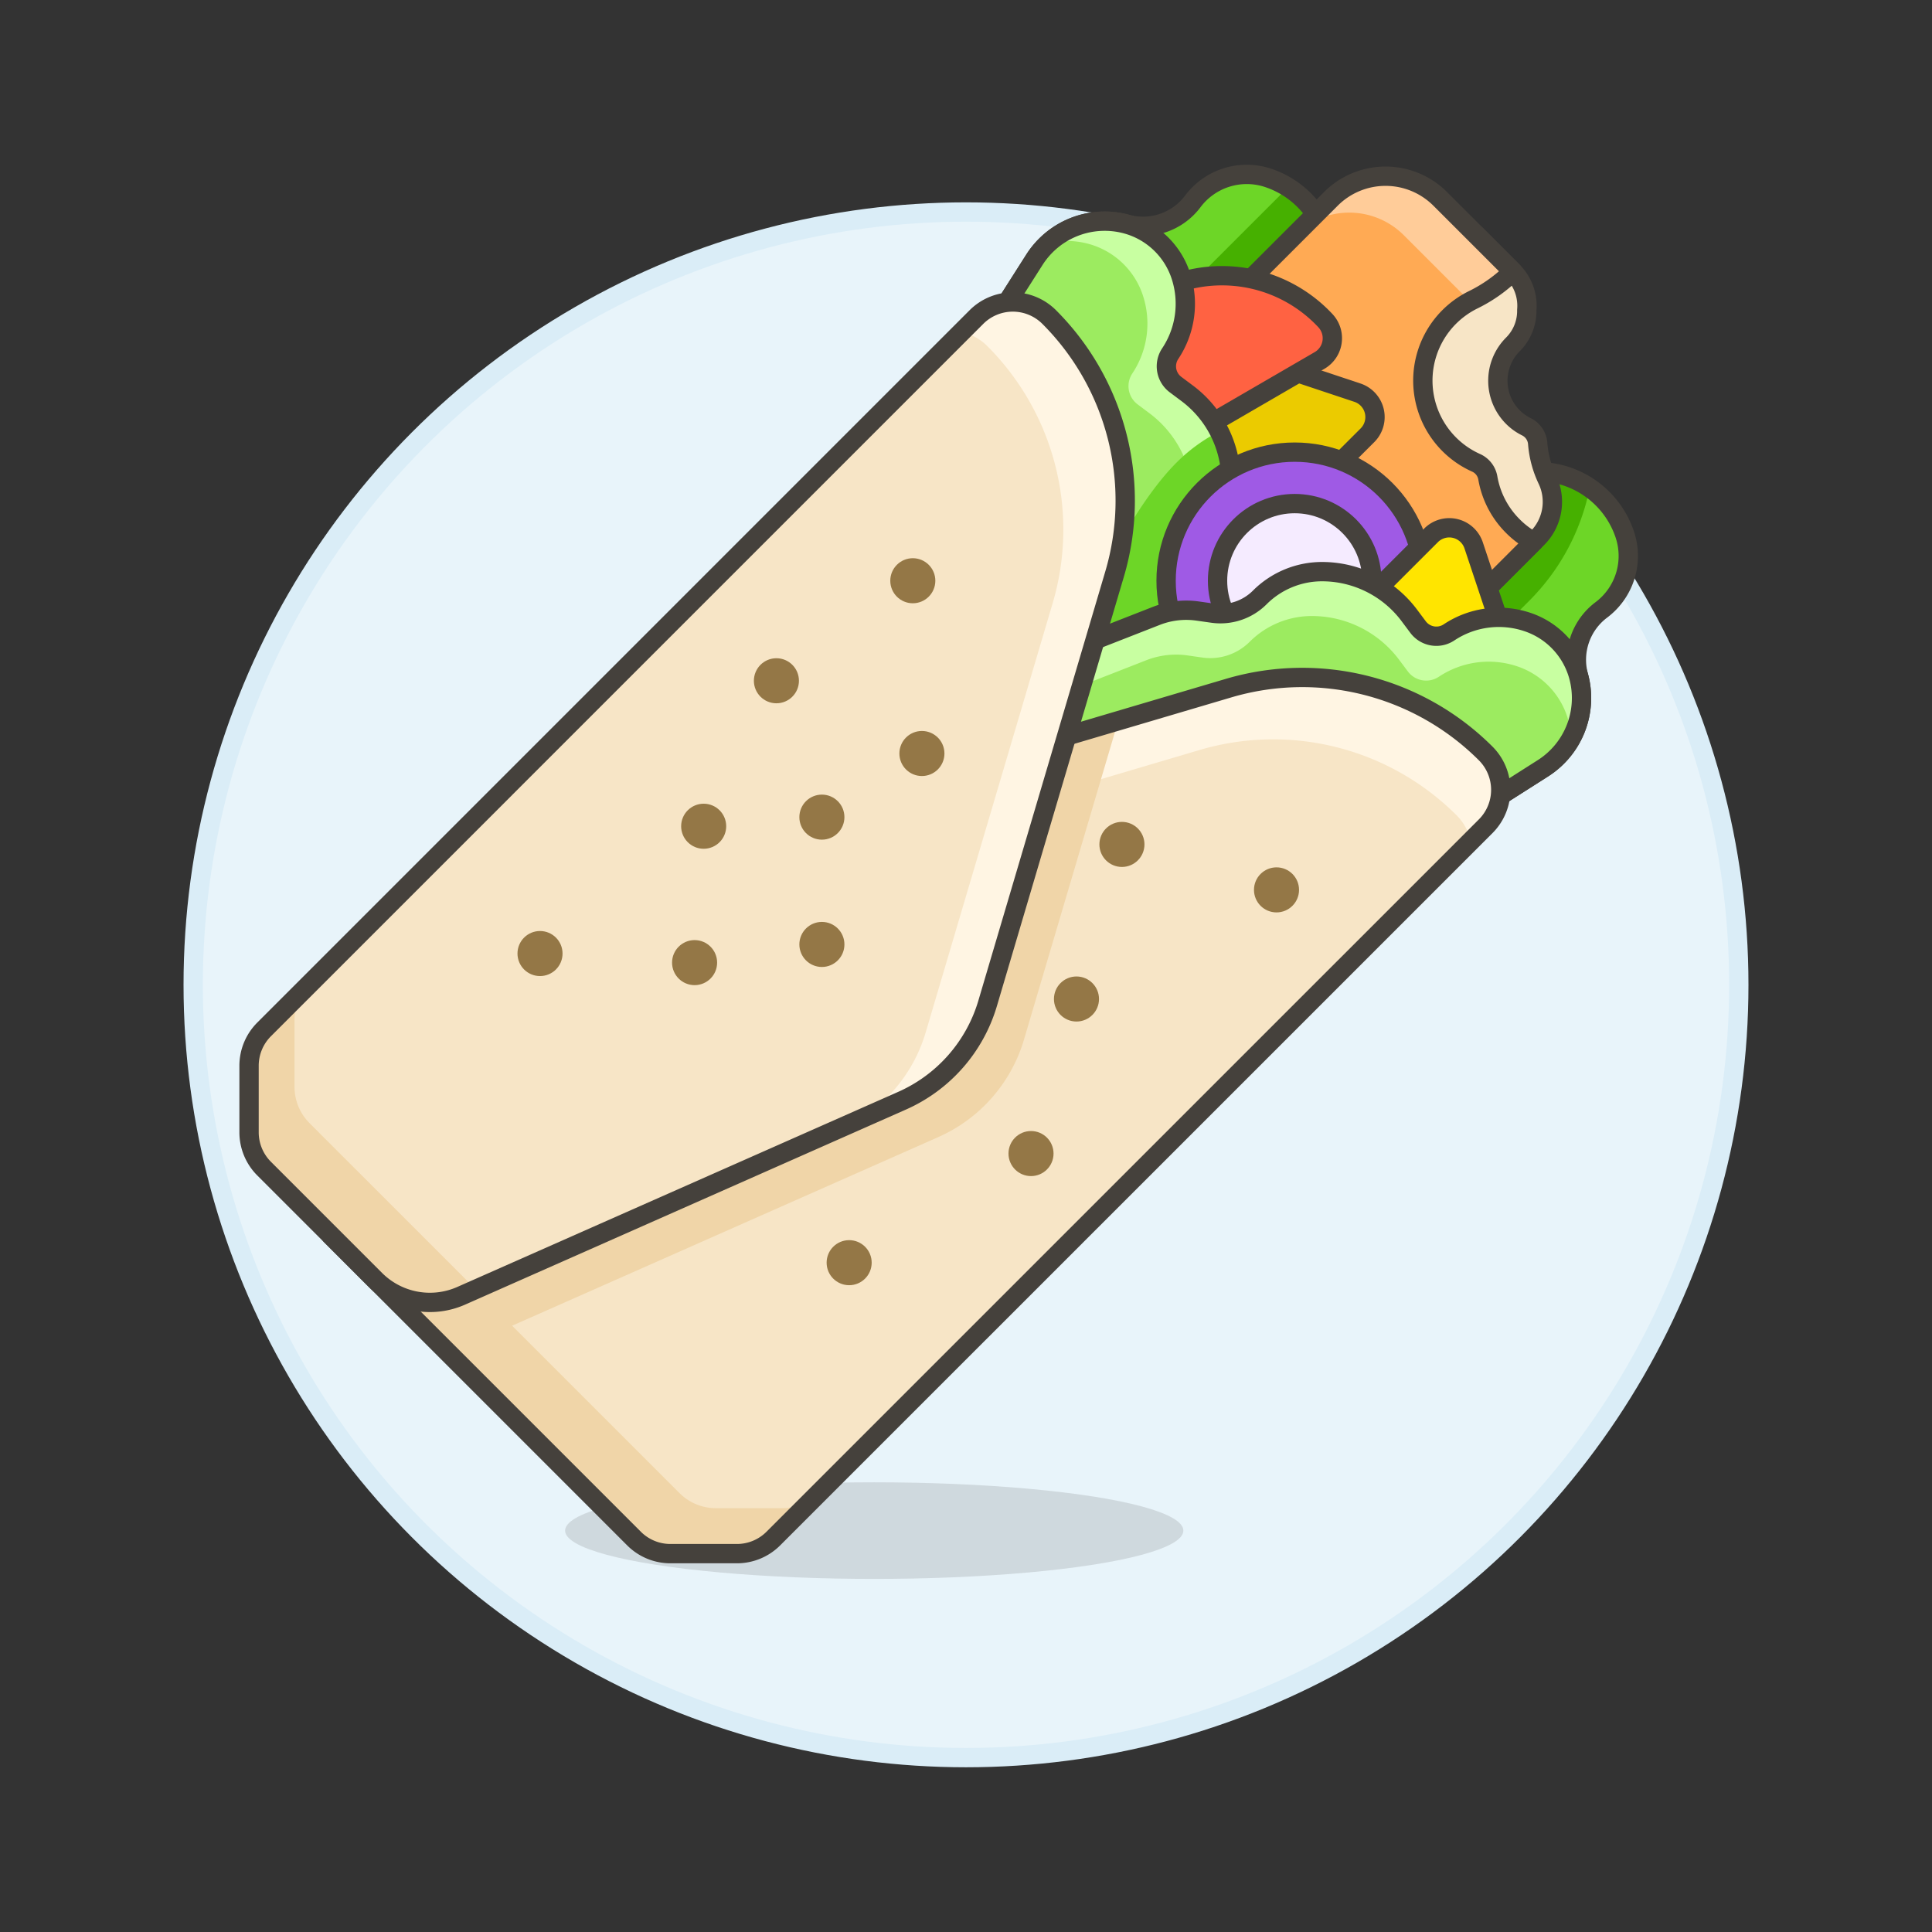
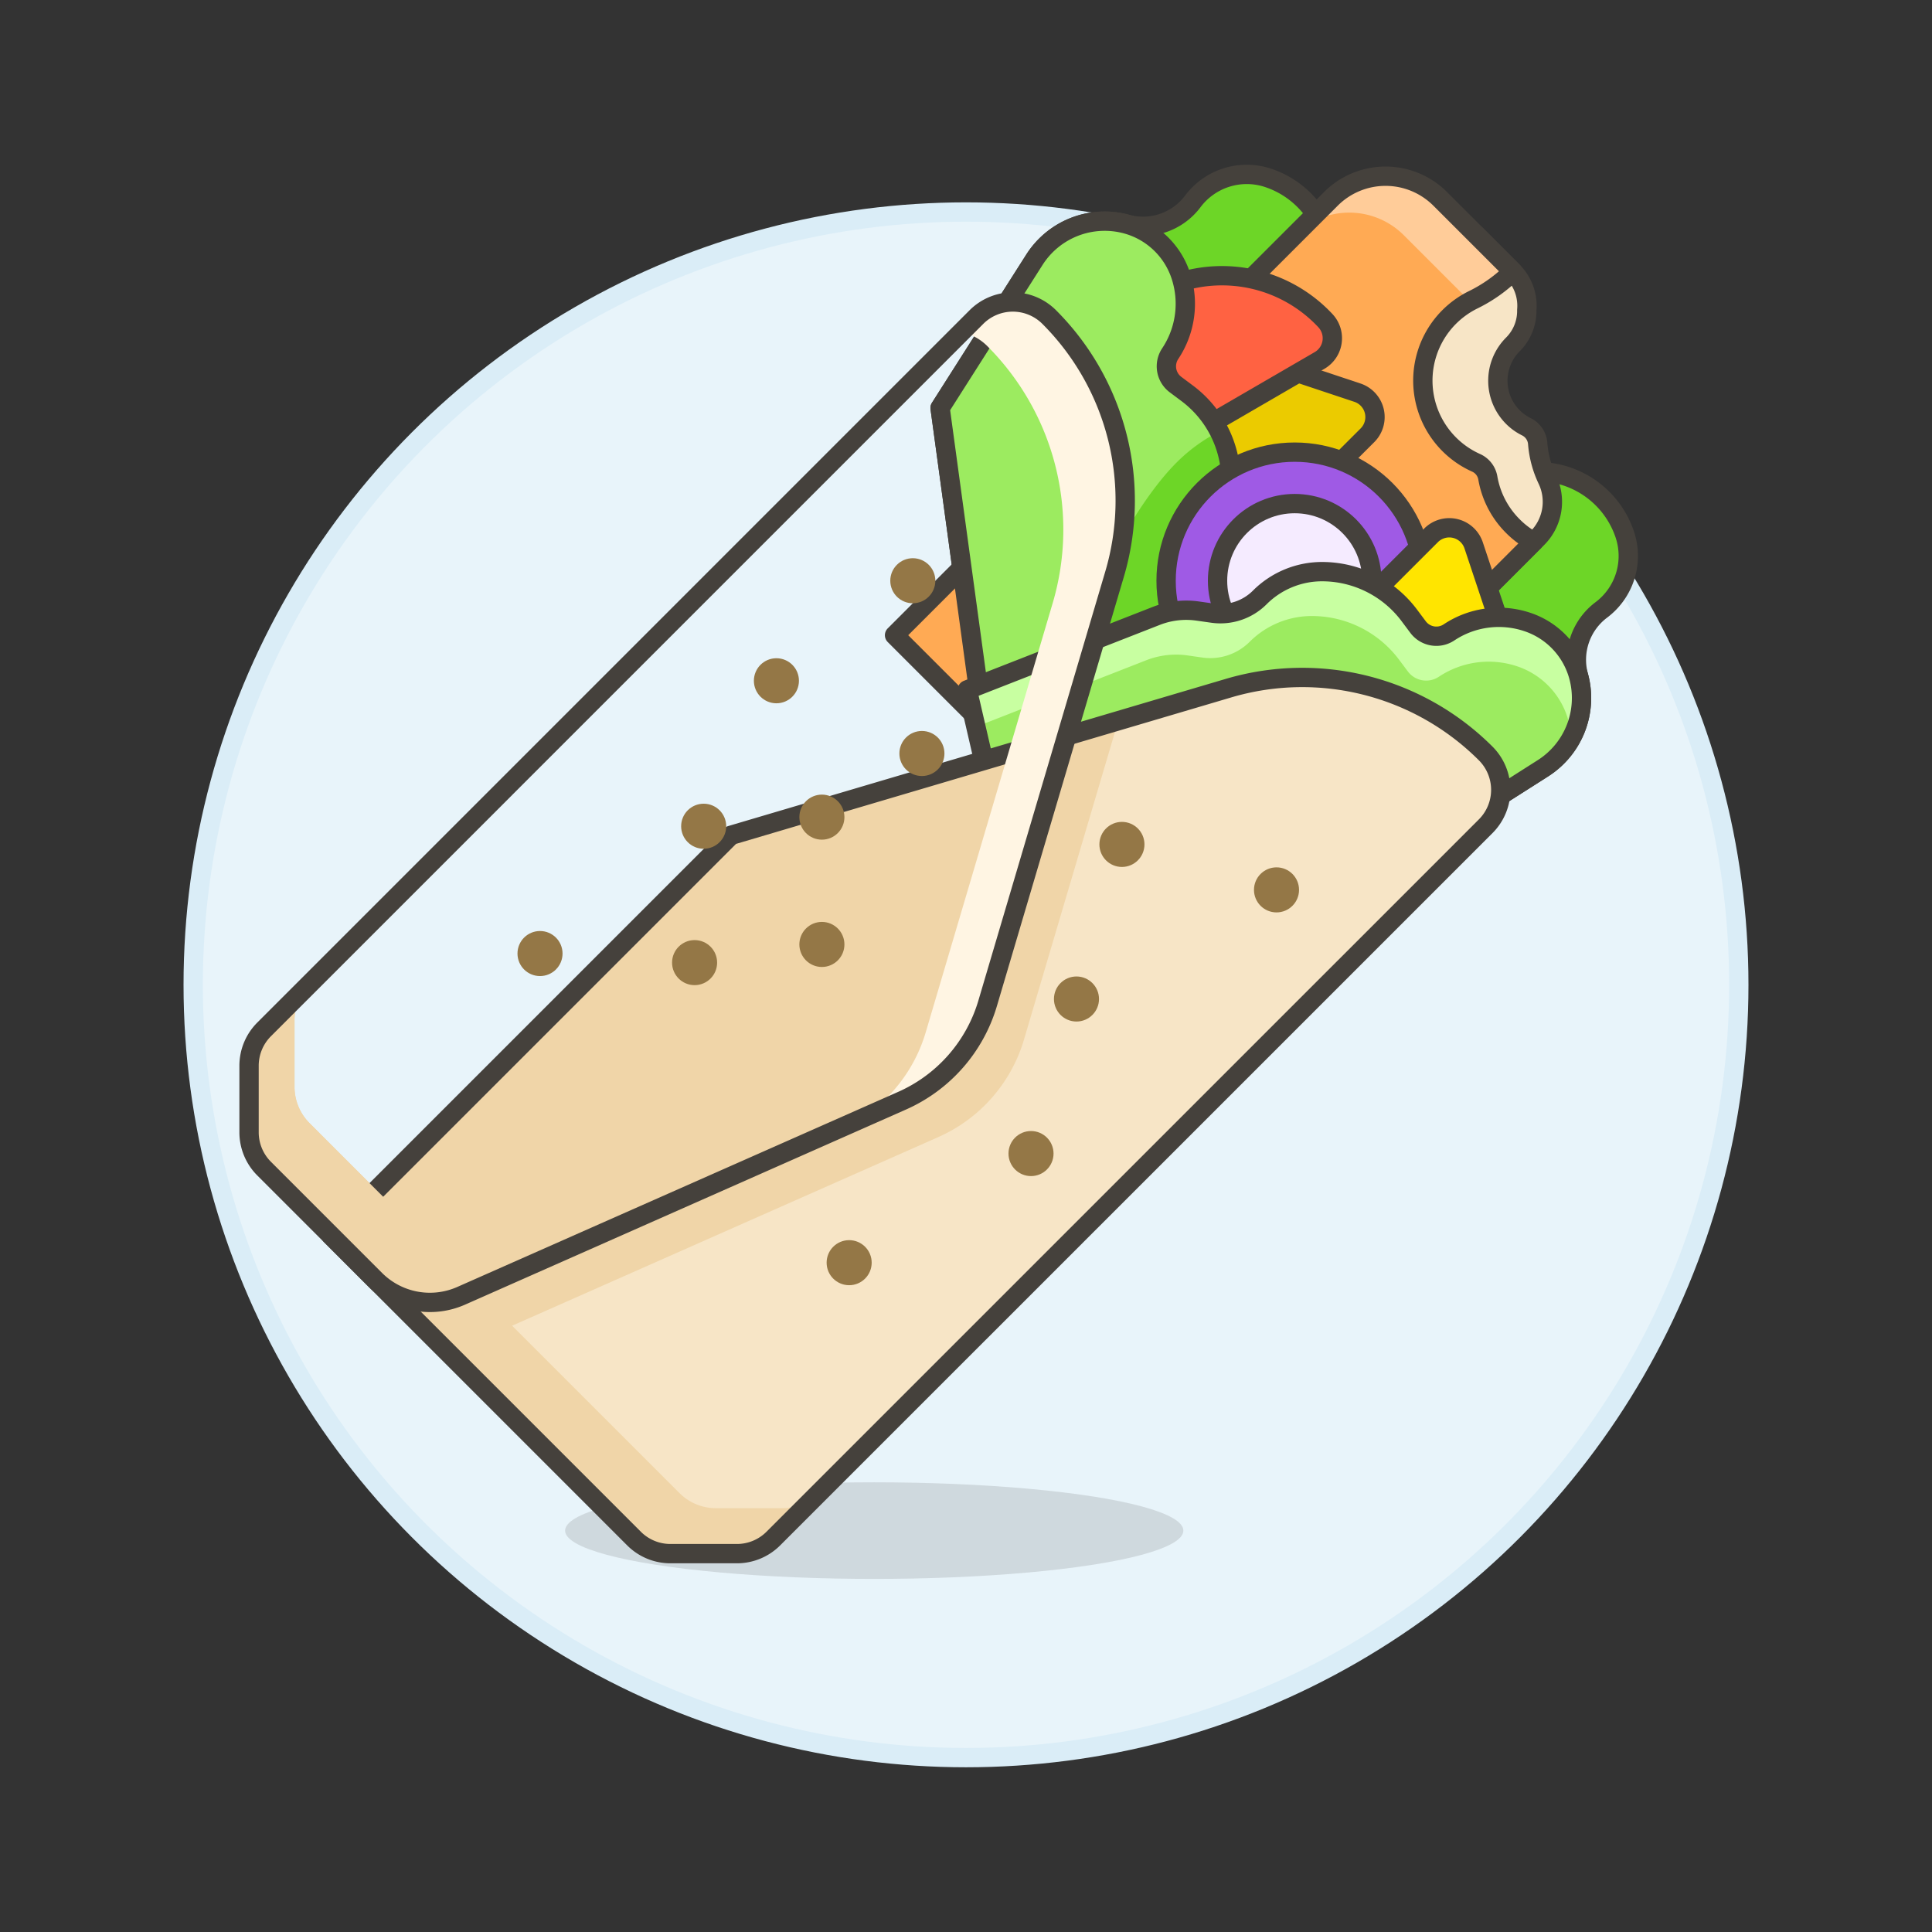
<svg xmlns="http://www.w3.org/2000/svg" viewBox="0 0 100 100">
  <rect x="0" y="0" width="100" height="100" fill="#333333" stroke="none" />
  <g class="nc-icon-wrapper">
    <defs />
    <circle class="a" cx="50" cy="50.974" r="40" fill="#e8f4fa" stroke="#daedf7" stroke-linecap="round" stroke-linejoin="round" />
    <ellipse class="b" cx="45.25" cy="79.224" rx="16" ry="2.5" fill="#45413c" opacity="0.15" />
    <path class="c" d="M73.691 16.557a2.771 2.771 0 0 1 3.059 3.059l-.17 1.529a2.9 2.9 0 0 0 .83 2.368 3.069 3.069 0 0 0 2.169.9A4.766 4.766 0 0 1 84.1 27.67a3.493 3.493 0 0 1-1.217 3.9 3.224 3.224 0 0 0-1.176 3.425 4.31 4.31 0 0 1-1.844 4.771l-7.673 4.882-20.707-2.824-2.824-20.707 4.883-7.674a4.31 4.31 0 0 1 4.771-1.843 3.222 3.222 0 0 0 3.425-1.175 3.492 3.492 0 0 1 3.9-1.218 4.767 4.767 0 0 1 3.262 4.521 3.069 3.069 0 0 0 .9 2.169 2.9 2.9 0 0 0 2.368.83z" style="" fill="#6dd627" />
-     <path class="d" d="M66.67 9.694L49.45 26.915l1.884 13.82 1.239 1.238 13.819 1.885 12.763-12.764a11.434 11.434 0 0 0 3.127-5.841 4.753 4.753 0 0 0-2.7-.842 3.069 3.069 0 0 1-2.169-.9 2.894 2.894 0 0 1-.835-1.788c-.051-.044-.1-.09-.149-.138a2.665 2.665 0 0 1-.057-3.7 2.735 2.735 0 0 0-.414-.53 2.768 2.768 0 0 0-2.264-.8l-1.529.17A2.893 2.893 0 0 1 69.8 15.9a3.064 3.064 0 0 1-.9-2.169 4.77 4.77 0 0 0-2.23-4.037z" style="" fill="#46b000" />
    <path class="e" d="M73.691 16.557a2.771 2.771 0 0 1 3.059 3.059l-.17 1.529a2.9 2.9 0 0 0 .83 2.368 3.069 3.069 0 0 0 2.169.9A4.766 4.766 0 0 1 84.1 27.67a3.493 3.493 0 0 1-1.217 3.9 3.224 3.224 0 0 0-1.176 3.425 4.31 4.31 0 0 1-1.844 4.771l-7.673 4.882-20.707-2.824-2.824-20.707 4.883-7.674a4.31 4.31 0 0 1 4.771-1.843 3.222 3.222 0 0 0 3.425-1.175 3.492 3.492 0 0 1 3.9-1.218 4.767 4.767 0 0 1 3.262 4.521 3.069 3.069 0 0 0 .9 2.169 2.9 2.9 0 0 0 2.368.83z" stroke-linecap="round" stroke-linejoin="round" fill="none" stroke="#45413c" />
    <path class="f" d="M79.59 22.95a1.054 1.054 0 0 0-.581-.86 2.626 2.626 0 0 1-.7-.5 2.662 2.662 0 0 1 0-3.765 2.445 2.445 0 0 0 .717-1.777 2.51 2.51 0 0 0-.717-1.988l-1.883-1.882-9.883 9.883 9.412 9.413 3.616-3.616a2.664 2.664 0 0 0 .521-3.031 5.316 5.316 0 0 1-.502-1.877z" stroke-linecap="round" stroke-linejoin="round" stroke="#45413c" fill="#f7e5c6" />
    <path class="g" d="M78.309 27.235a4.636 4.636 0 0 1-1.3-2.5 1.053 1.053 0 0 0-.607-.78 4.662 4.662 0 0 1-1.392-7.549 4.7 4.7 0 0 1 1.245-.891 7.684 7.684 0 0 0 2.05-1.462l-3.765-3.765a4 4 0 0 0-5.648 0l-22.59 22.59L60.425 47l18.962-18.961a4.624 4.624 0 0 1-1.078-.804z" style="" fill="#ffaa54" />
    <path class="h" d="M72.661 12.175l3.431 3.431c.055-.03.111-.059.167-.087a7.684 7.684 0 0 0 2.05-1.462l-3.765-3.765a4 4 0 0 0-5.648 0l-1.883 1.883a3.993 3.993 0 0 1 5.648 0z" style="" fill="#fc9" />
    <path class="e" d="M78.309 27.235a4.636 4.636 0 0 1-1.3-2.5 1.053 1.053 0 0 0-.607-.78 4.662 4.662 0 0 1-1.392-7.549 4.7 4.7 0 0 1 1.245-.891 7.684 7.684 0 0 0 2.05-1.462l-3.765-3.765a4 4 0 0 0-5.648 0l-22.59 22.59L60.425 47l18.962-18.961a4.624 4.624 0 0 1-1.078-.804z" stroke-linecap="round" stroke-linejoin="round" fill="none" stroke="#45413c" />
    <path class="i" d="M60.9 23l3.765-3.765a1.332 1.332 0 0 1 1.363-.321l4.235 1.411a1.332 1.332 0 0 1 .521 2.2l-3.3 3.294-4.236.471z" stroke-linecap="round" stroke-linejoin="round" stroke="#45413c" fill="#ebcb00" />
    <path class="j" d="M56.917 25.267A7.322 7.322 0 0 1 68.606 16.6a1.331 1.331 0 0 1-.307 2.058z" stroke-linecap="round" stroke-linejoin="round" stroke="#45413c" fill="#ff6242" />
    <path class="k" d="M51.483 41.824l-2.824-20.707 4.883-7.674a4.31 4.31 0 0 1 4.771-1.843 4.092 4.092 0 0 1 2.8 2.652 4.653 4.653 0 0 1-.543 4.053 1.182 1.182 0 0 0 .274 1.6l.616.461a5.641 5.641 0 0 1 2.255 4.511 4.56 4.56 0 0 1-1.33 3.223 2.877 2.877 0 0 0-.815 2.445l.108.761a4.243 4.243 0 0 1-.249 2.148L57.6 43.236z" style="" fill="#9ceb60" />
-     <path class="l" d="M61.57 30.544a2.877 2.877 0 0 1 .815-2.445 4.56 4.56 0 0 0 1.334-3.222 5.635 5.635 0 0 0-2.255-4.51l-.616-.462a1.182 1.182 0 0 1-.274-1.6 4.653 4.653 0 0 0 .543-4.053 4.09 4.09 0 0 0-2.8-2.652 4.31 4.31 0 0 0-4.043.978 4.29 4.29 0 0 1 2.077.047 4.087 4.087 0 0 1 2.8 2.652 4.652 4.652 0 0 1-.542 4.053 1.181 1.181 0 0 0 .274 1.6l.616.462a5.637 5.637 0 0 1 2.255 4.51 4.555 4.555 0 0 1-1.335 3.222z" style="" fill="#c8ffa1" />
    <path class="c" d="M58.127 41.891l3.3-8.438a4.242 4.242 0 0 0 .249-2.148l-.108-.761a2.877 2.877 0 0 1 .815-2.445 4.56 4.56 0 0 0 1.334-3.222 5.625 5.625 0 0 0-.607-2.543 8.672 8.672 0 0 0-2.21 1.606c-3.384 3.379-8.09 13.56-4.711 16.943a3.9 3.9 0 0 0 1.938 1.008z" style="" fill="#6dd627" />
    <path class="e" d="M51.483 41.824l-2.824-20.707 4.883-7.674a4.31 4.31 0 0 1 4.771-1.843 4.092 4.092 0 0 1 2.8 2.652 4.653 4.653 0 0 1-.543 4.053 1.182 1.182 0 0 0 .274 1.6l.616.461a5.641 5.641 0 0 1 2.255 4.511 4.56 4.56 0 0 1-1.33 3.223 2.877 2.877 0 0 0-.815 2.445l.108.761a4.243 4.243 0 0 1-.249 2.148L57.6 43.236z" stroke-linecap="round" stroke-linejoin="round" fill="none" stroke="#45413c" />
    <circle class="m" cx="67.013" cy="30.059" r="6.656" stroke-linecap="round" stroke-linejoin="round" stroke="#45413c" fill="#9f5ae5" />
-     <path class="n" d="M73.6 37.589l3.765-3.765a1.331 1.331 0 0 0 .322-1.362l-1.412-4.236a1.33 1.33 0 0 0-2.2-.52L70.779 31l-.471 4.236z" stroke-linecap="round" stroke-linejoin="round" stroke="#45413c" fill="#ffe500" />
+     <path class="n" d="M73.6 37.589l3.765-3.765a1.331 1.331 0 0 0 .322-1.362l-1.412-4.236a1.33 1.33 0 0 0-2.2-.52L70.779 31l-.471 4.236" stroke-linecap="round" stroke-linejoin="round" stroke="#45413c" fill="#ffe500" />
    <circle class="o" cx="67.013" cy="30.059" r="3.993" stroke-linecap="round" stroke-linejoin="round" stroke="#45413c" fill="#f5ebff" />
    <path class="k" d="M51.483 41.824l20.707 2.824 7.674-4.883a4.31 4.31 0 0 0 1.844-4.771 4.09 4.09 0 0 0-2.652-2.8 4.653 4.653 0 0 0-4.056.539 1.182 1.182 0 0 1-1.6-.274l-.461-.616a5.641 5.641 0 0 0-4.511-2.255 4.557 4.557 0 0 0-3.222 1.335 2.879 2.879 0 0 1-2.445.814L62 31.629a4.243 4.243 0 0 0-2.148.249l-9.783 3.828z" style="" fill="#9ceb60" />
    <path class="l" d="M59.328 34.175a4.239 4.239 0 0 1 2.147-.249l.762.109a2.885 2.885 0 0 0 2.445-.815 4.553 4.553 0 0 1 3.218-1.335 5.641 5.641 0 0 1 4.511 2.255l.461.616a1.183 1.183 0 0 0 1.6.274 4.653 4.653 0 0 1 4.053-.543 4.093 4.093 0 0 1 2.653 2.8 4.431 4.431 0 0 1 .146.912 4.306 4.306 0 0 0 .38-3.209 4.09 4.09 0 0 0-2.652-2.8 4.653 4.653 0 0 0-4.052.543 1.183 1.183 0 0 1-1.6-.274l-.462-.616a5.635 5.635 0 0 0-4.51-2.255 4.557 4.557 0 0 0-3.222 1.335 2.879 2.879 0 0 1-2.445.814L62 31.629a4.243 4.243 0 0 0-2.148.249l-9.783 3.828.442 1.918z" style="" fill="#c8ffa1" />
    <path class="e" d="M51.483 41.824l20.707 2.824 7.674-4.883a4.31 4.31 0 0 0 1.844-4.771 4.09 4.09 0 0 0-2.652-2.8 4.653 4.653 0 0 0-4.056.539 1.182 1.182 0 0 1-1.6-.274l-.461-.616a5.641 5.641 0 0 0-4.511-2.255 4.557 4.557 0 0 0-3.222 1.335 2.879 2.879 0 0 1-2.445.814L62 31.629a4.243 4.243 0 0 0-2.148.249l-9.783 3.828z" stroke-linecap="round" stroke-linejoin="round" fill="none" stroke="#45413c" />
    <path class="p" d="M17.126 63.944l20.708-20.708 25.756-7.618A13.432 13.432 0 0 1 76.9 39a2.663 2.663 0 0 1 0 3.765L40.026 79.637a2.662 2.662 0 0 1-1.883.779H34.7a2.661 2.661 0 0 1-1.882-.779z" style="" fill="#f7e5c6" />
    <path class="q" d="M37.055 78.063a2.659 2.659 0 0 1-1.883-.78L16.024 58.135a2.659 2.659 0 0 1-.78-1.883v-3.441a2.659 2.659 0 0 1 .78-1.883l-2.353 2.353a2.662 2.662 0 0 0-.78 1.883v3.442a2.658 2.658 0 0 0 .78 1.882l19.148 19.149a2.662 2.662 0 0 0 1.883.779h3.441a2.662 2.662 0 0 0 1.883-.779l2.353-2.354a2.659 2.659 0 0 1-1.883.78z" style="" fill="#f0d5a8" />
-     <path class="r" d="M41.377 42.189l22.213-6.571A13.432 13.432 0 0 1 76.9 39a2.663 2.663 0 0 1 0 3.765l-.78.779a2.64 2.64 0 0 0-.724-1.341A13.429 13.429 0 0 0 62.09 38.82l-22.216 6.572a7.989 7.989 0 0 0-4.517 3.44l.982-2.217a7.987 7.987 0 0 1 5.038-4.426z" style="" fill="#fff5e3" />
    <path class="q" d="M48.575 58.851A7.99 7.99 0 0 0 53 53.813l4.882-16.507-20.049 5.93-20.707 20.708 6.119 6.118z" style="" fill="#f0d5a8" />
    <path class="e" d="M17.126 63.944l20.708-20.708 25.756-7.618A13.432 13.432 0 0 1 76.9 39a2.663 2.663 0 0 1 0 3.765L40.026 79.637a2.662 2.662 0 0 1-1.883.779H34.7a2.661 2.661 0 0 1-1.882-.779z" stroke-linecap="round" stroke-linejoin="round" fill="none" stroke="#45413c" />
-     <path class="p" d="M19.426 66.244a4 4 0 0 0 4.44.828l22.826-10.1a7.986 7.986 0 0 0 4.427-5.038l6.57-22.213a13.432 13.432 0 0 0-3.383-13.311 2.663 2.663 0 0 0-3.765 0l-36.87 36.871a2.66 2.66 0 0 0-.78 1.883v3.442a2.658 2.658 0 0 0 .78 1.882z" style="" fill="#f7e5c6" />
    <path class="q" d="M12.891 55.164v3.442a2.658 2.658 0 0 0 .78 1.882l5.755 5.756a3.993 3.993 0 0 0 4.44.827l.758-.335-8.6-8.6a2.659 2.659 0 0 1-.78-1.883v-3.442a2.659 2.659 0 0 1 .78-1.883l-2.353 2.353a2.662 2.662 0 0 0-.78 1.883z" style="" fill="#f0d5a8" />
    <path class="r" d="M46.692 56.968a7.984 7.984 0 0 0 4.426-5.038l6.571-22.213a13.432 13.432 0 0 0-3.383-13.307 2.663 2.663 0 0 0-3.765 0l-.779.78a2.636 2.636 0 0 1 1.341.724 13.429 13.429 0 0 1 3.383 13.306l-6.571 22.213a7.989 7.989 0 0 1-3.44 4.517z" style="" fill="#fff5e3" />
    <path class="e" d="M19.426 66.244a4 4 0 0 0 4.44.828l22.826-10.1a7.986 7.986 0 0 0 4.427-5.038l6.57-22.213a13.432 13.432 0 0 0-3.383-13.311 2.663 2.663 0 0 0-3.765 0l-36.87 36.871a2.66 2.66 0 0 0-.78 1.883v3.442a2.658 2.658 0 0 0 .78 1.882z" stroke-linecap="round" stroke-linejoin="round" fill="none" stroke="#45413c" />
    <circle class="s" cx="47.247" cy="30.059" r=".666" stroke-linecap="round" stroke-linejoin="round" fill="#947746" stroke="#947746" />
    <circle class="s" cx="47.718" cy="39.001" r=".666" stroke-linecap="round" stroke-linejoin="round" fill="#947746" stroke="#947746" />
    <circle class="s" cx="42.541" cy="42.295" r=".666" stroke-linecap="round" stroke-linejoin="round" fill="#947746" stroke="#947746" />
    <circle class="s" cx="27.951" cy="49.355" r=".666" stroke-linecap="round" stroke-linejoin="round" fill="#947746" stroke="#947746" />
    <circle class="s" cx="40.187" cy="35.236" r=".666" stroke-linecap="round" stroke-linejoin="round" fill="#947746" stroke="#947746" />
    <circle class="s" cx="42.541" cy="48.884" r=".666" stroke-linecap="round" stroke-linejoin="round" fill="#947746" stroke="#947746" />
    <circle class="s" cx="36.422" cy="42.766" r=".666" stroke-linecap="round" stroke-linejoin="round" fill="#947746" stroke="#947746" />
    <circle class="s" cx="35.952" cy="49.825" r=".666" stroke-linecap="round" stroke-linejoin="round" fill="#947746" stroke="#947746" />
    <circle class="s" cx="66.072" cy="46.06" r=".666" stroke-linecap="round" stroke-linejoin="round" fill="#947746" stroke="#947746" />
    <circle class="s" cx="58.071" cy="43.707" r=".666" stroke-linecap="round" stroke-linejoin="round" fill="#947746" stroke="#947746" />
    <circle class="s" cx="43.952" cy="65.356" r=".666" stroke-linecap="round" stroke-linejoin="round" fill="#947746" stroke="#947746" />
    <circle class="s" cx="55.718" cy="51.708" r=".666" stroke-linecap="round" stroke-linejoin="round" fill="#947746" stroke="#947746" />
    <circle class="s" cx="53.365" cy="59.708" r=".666" stroke-linecap="round" stroke-linejoin="round" fill="#947746" stroke="#947746" />
  </g>
</svg>